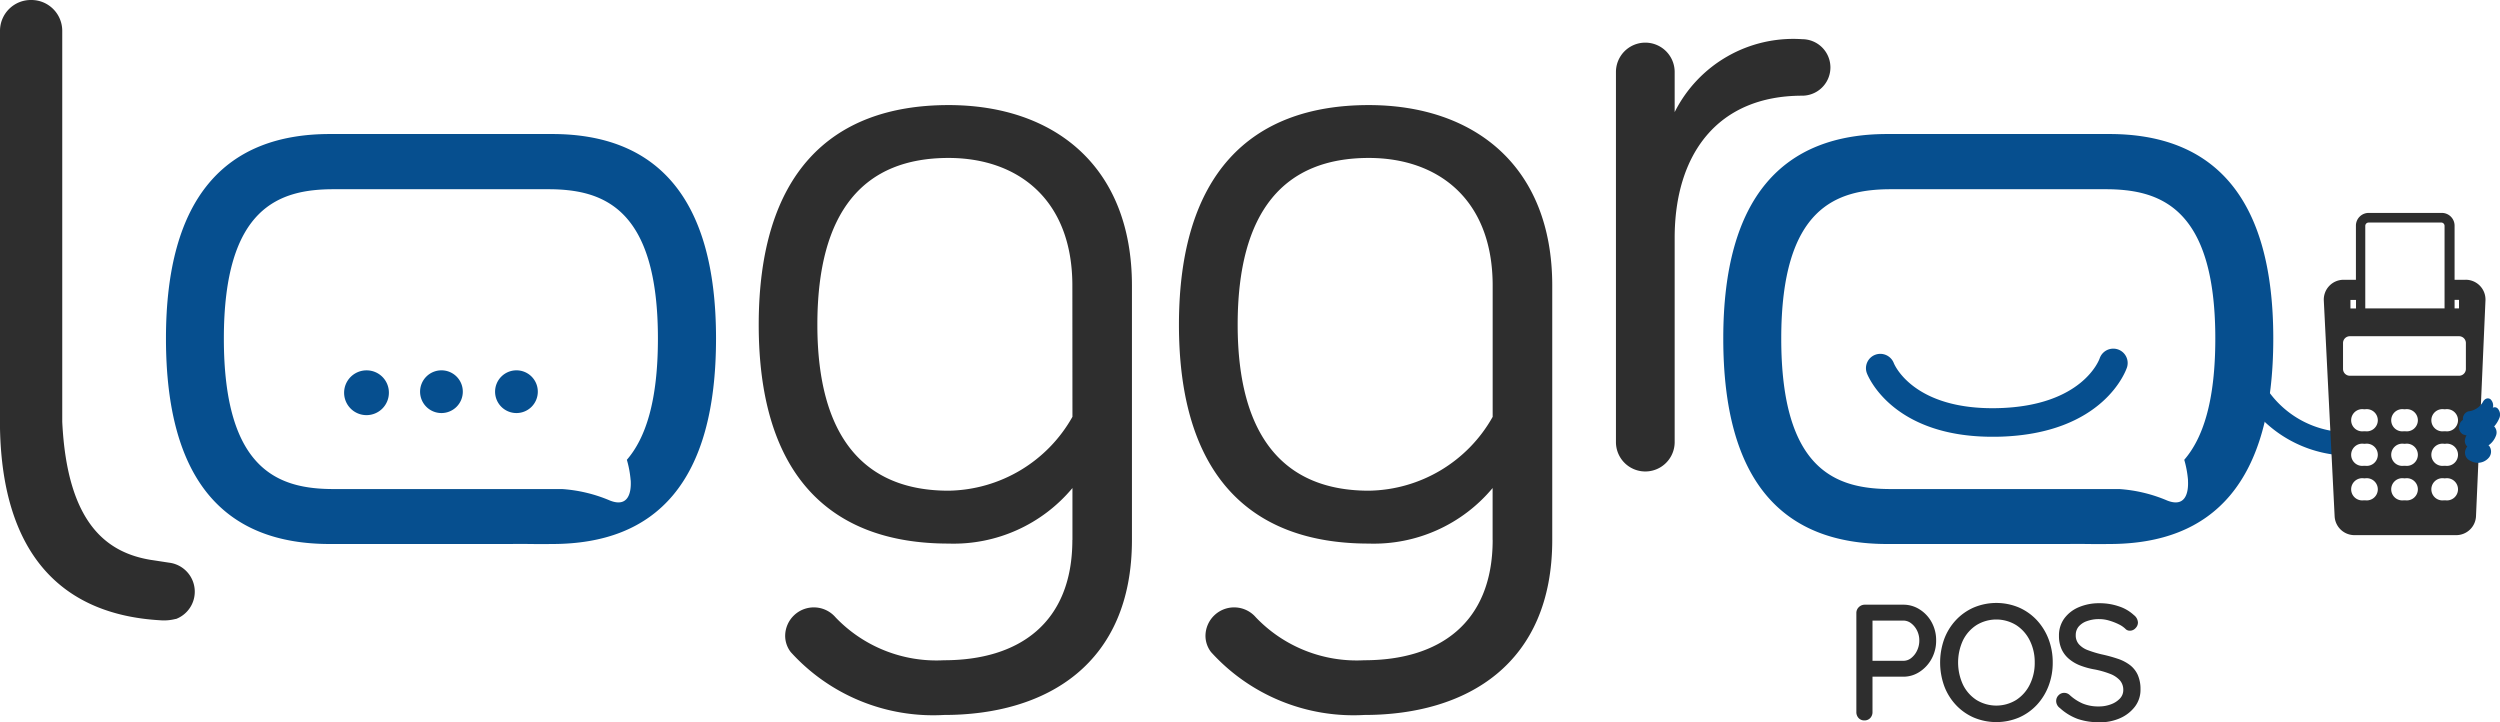
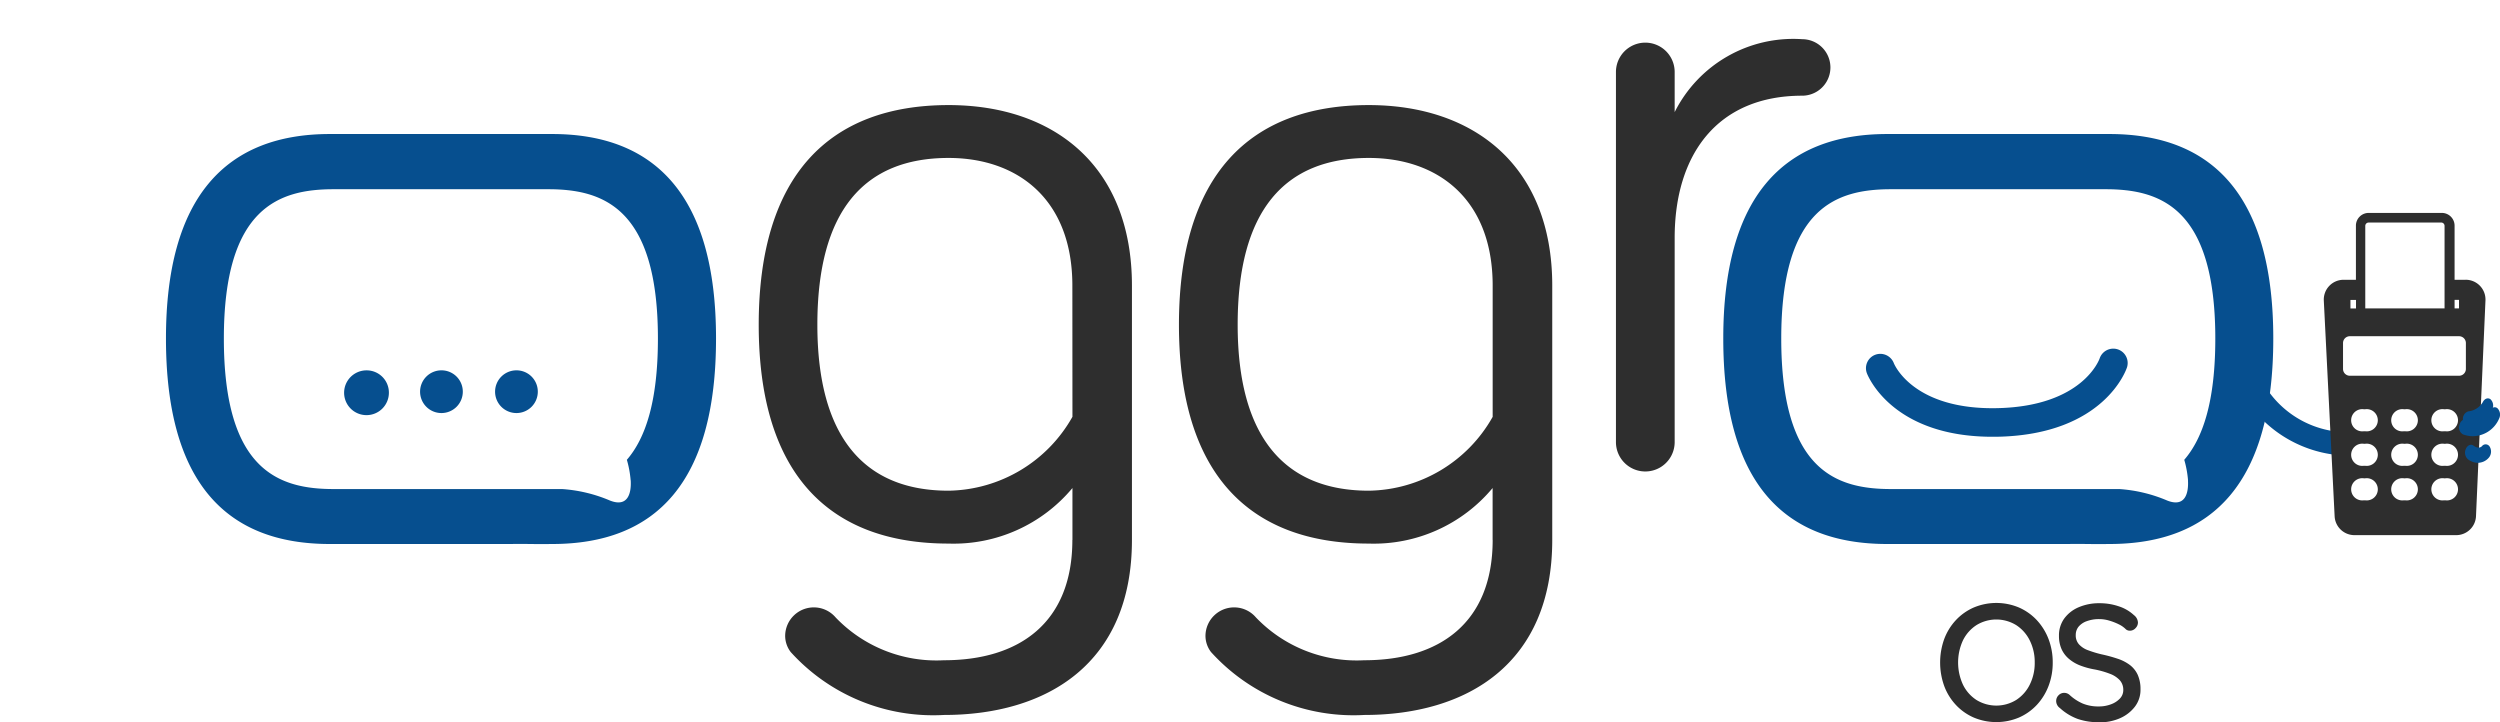
<svg xmlns="http://www.w3.org/2000/svg" width="90" height="26" viewBox="0 0 90 26">
  <defs>
    <clipPath id="clip-path">
      <rect id="Rectángulo_2323" data-name="Rectángulo 2323" width="90" height="26" fill="none" />
    </clipPath>
  </defs>
  <g id="Grupo_2219" data-name="Grupo 2219" clip-path="url(#clip-path)">
    <path id="Trazado_9169" data-name="Trazado 9169" d="M85.023,25.934V24.064a5.569,5.569,0,0,1-4.458,2c-4.293,0-6.836-2.494-6.836-7.877s2.543-7.909,6.836-7.909c3.764,0,6.6,2.166,6.6,6.5v9.156c0,4.464-3.072,6.3-6.77,6.3a6.917,6.917,0,0,1-5.514-2.265.962.962,0,0,1-.2-.591,1.032,1.032,0,0,1,1.816-.656,5.02,5.02,0,0,0,3.9,1.542c2.707,0,4.623-1.345,4.623-4.332m0-9.156c0-3.118-1.981-4.595-4.458-4.595-3.038,0-4.722,1.9-4.722,6.005,0,4.038,1.684,5.974,4.722,5.974A5.206,5.206,0,0,0,85.023,21.5Z" transform="translate(-46.415 -6.495)" fill="#2e2e2e" />
    <path id="Trazado_9170" data-name="Trazado 9170" d="M125.853,25.934V24.064a5.567,5.567,0,0,1-4.458,2c-4.292,0-6.834-2.494-6.834-7.877s2.542-7.909,6.834-7.909c3.765,0,6.605,2.166,6.605,6.5v9.156c0,4.464-3.072,6.3-6.77,6.3a6.917,6.917,0,0,1-5.514-2.265.964.964,0,0,1-.2-.591,1.032,1.032,0,0,1,1.816-.656,5.02,5.02,0,0,0,3.9,1.542c2.708,0,4.623-1.345,4.623-4.332m0-9.156c0-3.118-1.981-4.595-4.458-4.595-3.038,0-4.722,1.9-4.722,6.005,0,4.038,1.684,5.974,4.722,5.974a5.2,5.2,0,0,0,4.458-2.658Z" transform="translate(-72.119 -6.495)" fill="#2e2e2e" />
    <path id="Trazado_9171" data-name="Trazado 9171" d="M159.141,6.458a4.774,4.774,0,0,1,4.59-2.625,1.017,1.017,0,1,1,0,2.034c-3.039,0-4.59,2.1-4.59,5.12v7.351a1.057,1.057,0,0,1-2.114,0V5.014a1.057,1.057,0,0,1,2.114,0Z" transform="translate(-98.853 -2.422)" fill="#2e2e2e" />
    <path id="Trazado_9172" data-name="Trazado 9172" d="M35.051,37.008a.806.806,0,1,1-.805-.8.8.8,0,0,1,.805.8" transform="translate(-21.051 -22.875)" fill="#064f8f" />
    <path id="Trazado_9173" data-name="Trazado 9173" d="M42.36,36.971a.769.769,0,1,1-.769-.764.767.767,0,0,1,.769.764" transform="translate(-25.699 -22.875)" fill="#064f8f" />
    <path id="Trazado_9174" data-name="Trazado 9174" d="M49.646,36.971a.769.769,0,1,1-.769-.764.767.767,0,0,1,.769.764" transform="translate(-30.285 -22.875)" fill="#064f8f" />
    <path id="Trazado_9175" data-name="Trazado 9175" d="M186.1,37.239c-3.794.09-4.7-2.184-4.739-2.284a.516.516,0,0,1,.3-.665.521.521,0,0,1,.669.3c.031.08.732,1.693,3.745,1.621,3.071-.073,3.662-1.774,3.667-1.794a.518.518,0,0,1,.986.317c-.03.1-.829,2.416-4.628,2.506" transform="translate(-114.153 -21.518)" fill="#064f8f" />
-     <path id="Trazado_9176" data-name="Trazado 9176" d="M6.331,22.285A1.052,1.052,0,0,0,6.1,20.258c-.048-.006-.555-.086-.659-.1-1.609-.261-3.024-1.325-3.2-4.973V1.116A1.111,1.111,0,0,0,1.123,0,1.11,1.11,0,0,0,0,1.116V15.4a.175.175,0,0,0,0,.02c.09,4.626,2.31,6.707,5.754,6.909a1.693,1.693,0,0,0,.572-.048" transform="translate(0 0)" fill="#2e2e2e" />
    <path id="Trazado_9177" data-name="Trazado 9177" d="M181.356,13.1h-8c-3.744,0-5.9,2.264-5.9,7.359,0,5.174,2.155,7.4,5.9,7.4H179.9c.408-.011.77.01,1.456,0,3.742,0,5.9-2.225,5.9-7.4,0-5.1-2.156-7.359-5.9-7.359m2.829,12.468c.026.452-.094.979-.739.73a5.293,5.293,0,0,0-1.732-.417c-.032,0-1.84,0-1.934,0H173.5c-1.956,0-3.957-.643-3.957-5.417,0-4.737,2-5.377,3.957-5.377h7.712c1.956,0,3.957.64,3.957,5.377,0,2.251-.443,3.584-1.118,4.364a3.681,3.681,0,0,1,.136.737" transform="translate(-105.418 -8.275)" fill="#064f8f" />
    <path id="Trazado_9178" data-name="Trazado 9178" d="M30.027,13.1h-8c-3.744,0-5.9,2.264-5.9,7.359,0,5.174,2.155,7.4,5.9,7.4h6.546c.408-.011.77.01,1.456,0,3.742,0,5.9-2.225,5.9-7.4,0-5.1-2.157-7.359-5.9-7.359m2.829,12.468c.026.452-.094.979-.739.73a5.293,5.293,0,0,0-1.732-.417c-.032,0-1.84,0-1.934,0H22.168c-1.956,0-3.957-.643-3.957-5.417,0-4.737,2-5.377,3.957-5.377h7.712c1.956,0,3.957.64,3.957,5.377,0,2.251-.443,3.584-1.118,4.364a3.683,3.683,0,0,1,.136.737" transform="translate(-10.152 -8.275)" fill="#064f8f" />
    <path id="Trazado_9179" data-name="Trazado 9179" d="M221.306,40.009a4.475,4.475,0,0,1-3.445-2.235l.754-.377a3.515,3.515,0,0,0,2.65,1.766c.024.293.024.5.041.846" transform="translate(-137.15 -23.627)" fill="#064f8f" />
-     <path id="Trazado_9180" data-name="Trazado 9180" d="M182.079,59.119a1.081,1.081,0,0,1,.588.17,1.248,1.248,0,0,1,.432.461,1.332,1.332,0,0,1,.162.656,1.345,1.345,0,0,1-.162.658,1.285,1.285,0,0,1-.432.471,1.054,1.054,0,0,1-.588.176h-1.157l.048-.1v1.37a.307.307,0,0,1-.081.218.28.28,0,0,1-.213.086.272.272,0,0,1-.207-.086.307.307,0,0,1-.08-.218V59.423a.288.288,0,0,1,.09-.217.3.3,0,0,1,.216-.087Zm0,2.02a.448.448,0,0,0,.285-.1.745.745,0,0,0,.21-.268.822.822,0,0,0,.081-.363.789.789,0,0,0-.081-.358.732.732,0,0,0-.21-.259.458.458,0,0,0-.285-.1H180.91l.06-.089v1.615l-.054-.078Z" transform="translate(-113.56 -37.35)" fill="#2e2e2e" />
    <path id="Trazado_9181" data-name="Trazado 9181" d="M192.583,61.1a2.329,2.329,0,0,1-.15.843,2.089,2.089,0,0,1-.422.682,1.947,1.947,0,0,1-.645.456,2.1,2.1,0,0,1-1.625,0,1.94,1.94,0,0,1-.645-.456,2.029,2.029,0,0,1-.42-.682,2.5,2.5,0,0,1,0-1.686,2.036,2.036,0,0,1,.42-.682,1.945,1.945,0,0,1,.645-.456,2.1,2.1,0,0,1,1.625,0,1.952,1.952,0,0,1,.645.456,2.1,2.1,0,0,1,.422.682,2.332,2.332,0,0,1,.15.843m-.648,0a1.735,1.735,0,0,0-.177-.792,1.387,1.387,0,0,0-.489-.554,1.366,1.366,0,0,0-1.433,0,1.379,1.379,0,0,0-.486.551,1.905,1.905,0,0,0,0,1.588,1.372,1.372,0,0,0,.486.554,1.366,1.366,0,0,0,1.433,0,1.383,1.383,0,0,0,.489-.554,1.736,1.736,0,0,0,.177-.793" transform="translate(-118.685 -37.249)" fill="#2e2e2e" />
    <path id="Trazado_9182" data-name="Trazado 9182" d="M201.349,63.25a2.287,2.287,0,0,1-.768-.119,1.934,1.934,0,0,1-.641-.393.294.294,0,0,1-.1-.116.311.311,0,0,1-.033-.14.288.288,0,0,1,.084-.2.276.276,0,0,1,.21-.089.288.288,0,0,1,.18.066,1.7,1.7,0,0,0,.476.316,1.462,1.462,0,0,0,.585.107,1.21,1.21,0,0,0,.44-.078.825.825,0,0,0,.321-.208.435.435,0,0,0,.12-.3.518.518,0,0,0-.123-.355.91.91,0,0,0-.354-.233,3.186,3.186,0,0,0-.554-.158,2.731,2.731,0,0,1-.537-.149,1.408,1.408,0,0,1-.4-.242.99.99,0,0,1-.257-.348,1.15,1.15,0,0,1-.09-.471,1.032,1.032,0,0,1,.192-.626,1.243,1.243,0,0,1,.522-.405,1.855,1.855,0,0,1,.744-.143,2.12,2.12,0,0,1,.708.116,1.453,1.453,0,0,1,.533.313.357.357,0,0,1,.144.268.287.287,0,0,1-.087.2.268.268,0,0,1-.2.092.222.222,0,0,1-.144-.047.915.915,0,0,0-.257-.182,2.086,2.086,0,0,0-.345-.134,1.235,1.235,0,0,0-.35-.054,1.276,1.276,0,0,0-.462.075.676.676,0,0,0-.294.2.468.468,0,0,0-.1.3.48.48,0,0,0,.117.334.812.812,0,0,0,.327.212,4,4,0,0,0,.48.146,5.257,5.257,0,0,1,.59.161,1.512,1.512,0,0,1,.441.229.937.937,0,0,1,.276.349,1.25,1.25,0,0,1,.1.518,1,1,0,0,1-.2.626,1.359,1.359,0,0,1-.536.417,1.8,1.8,0,0,1-.741.149" transform="translate(-125.785 -37.25)" fill="#2e2e2e" />
    <path id="Trazado_9183" data-name="Trazado 9183" d="M230.925,23.223h-.4V21.265a.46.46,0,0,0-.469-.449h-2.613a.46.46,0,0,0-.47.449v1.958h-.441a.713.713,0,0,0-.715.746l.39,7.772a.714.714,0,0,0,.715.675h3.659a.713.713,0,0,0,.715-.68l.341-7.772a.713.713,0,0,0-.715-.742m-.238,1.031h-.159v-.306h.159Zm-3.254-3.091h2.613a.12.12,0,0,1,.121.12v2.972h-2.854V21.283a.12.12,0,0,1,.121-.12m-.655,2.786h.2v.306h-.2Zm.529,7.213h-.047a.4.4,0,1,1,0-.792h.047a.4.4,0,1,1,0,.792m0-1.243h-.047a.4.4,0,1,1,0-.792h.047a.4.4,0,1,1,0,.792m0-1.243h-.047a.4.4,0,1,1,0-.792h.047a.4.4,0,1,1,0,.792m1.445,2.486H228.7a.4.4,0,1,1,0-.792h.047a.4.4,0,1,1,0,.792m0-1.243H228.7a.4.4,0,1,1,0-.792h.047a.4.4,0,1,1,0,.792m0-1.243H228.7a.4.4,0,1,1,0-.792h.047a.4.4,0,1,1,0,.792m1.445,2.486h-.047a.4.4,0,1,1,0-.792h.047a.4.4,0,1,1,0,.792m0-1.243h-.047a.4.4,0,1,1,0-.792h.047a.4.4,0,1,1,0,.792m0-1.243h-.047a.4.4,0,1,1,0-.792h.047a.4.4,0,1,1,0,.792m.74-2.243a.246.246,0,0,1-.246.245h-3.931a.245.245,0,0,1-.246-.245V25.5a.245.245,0,0,1,.246-.245h3.931a.246.246,0,0,1,.246.245Z" transform="translate(-142.16 -13.151)" fill="#2e2e2e" />
    <path id="Trazado_9184" data-name="Trazado 9184" d="M239.508,39.958a.231.231,0,0,1-.176-.244.281.281,0,0,1,.193-.3.687.687,0,0,0,.522-.333c.063-.126.186-.173.28-.1a.32.32,0,0,1,.06.367,1.109,1.109,0,0,1-.843.608.144.144,0,0,1-.036,0" transform="translate(-150.666 -24.605)" fill="#064f8f" />
-     <path id="Trazado_9185" data-name="Trazado 9185" d="M239.879,42.417a1.134,1.134,0,0,1-.2-.039.272.272,0,0,1-.143-.324c.029-.148.144-.252.248-.214.4.111.5-.107.5-.116.05-.139.165-.2.269-.141a.314.314,0,0,1,.089.365.728.728,0,0,1-.764.468" transform="translate(-150.79 -26.257)" fill="#064f8f" />
    <path id="Trazado_9186" data-name="Trazado 9186" d="M239.953,44.1a.633.633,0,0,1-.315-.13.321.321,0,0,1-.07-.37c.057-.134.183-.188.278-.116.182.133.277.04.3.02a.168.168,0,0,1,.282.02.343.343,0,0,1-.02.376.524.524,0,0,1-.451.2" transform="translate(-150.797 -27.44)" fill="#064f8f" />
    <path id="Trazado_9187" data-name="Trazado 9187" d="M239.384,40.863a1.175,1.175,0,0,1-.279-.063.281.281,0,0,1-.131-.333c.033-.148.139-.234.255-.2a.63.63,0,0,0,.831-.3c.059-.133.183-.183.278-.113a.323.323,0,0,1,.067.372,1.04,1.04,0,0,1-1.021.636" transform="translate(-150.435 -25.161)" fill="#064f8f" />
  </g>
</svg>